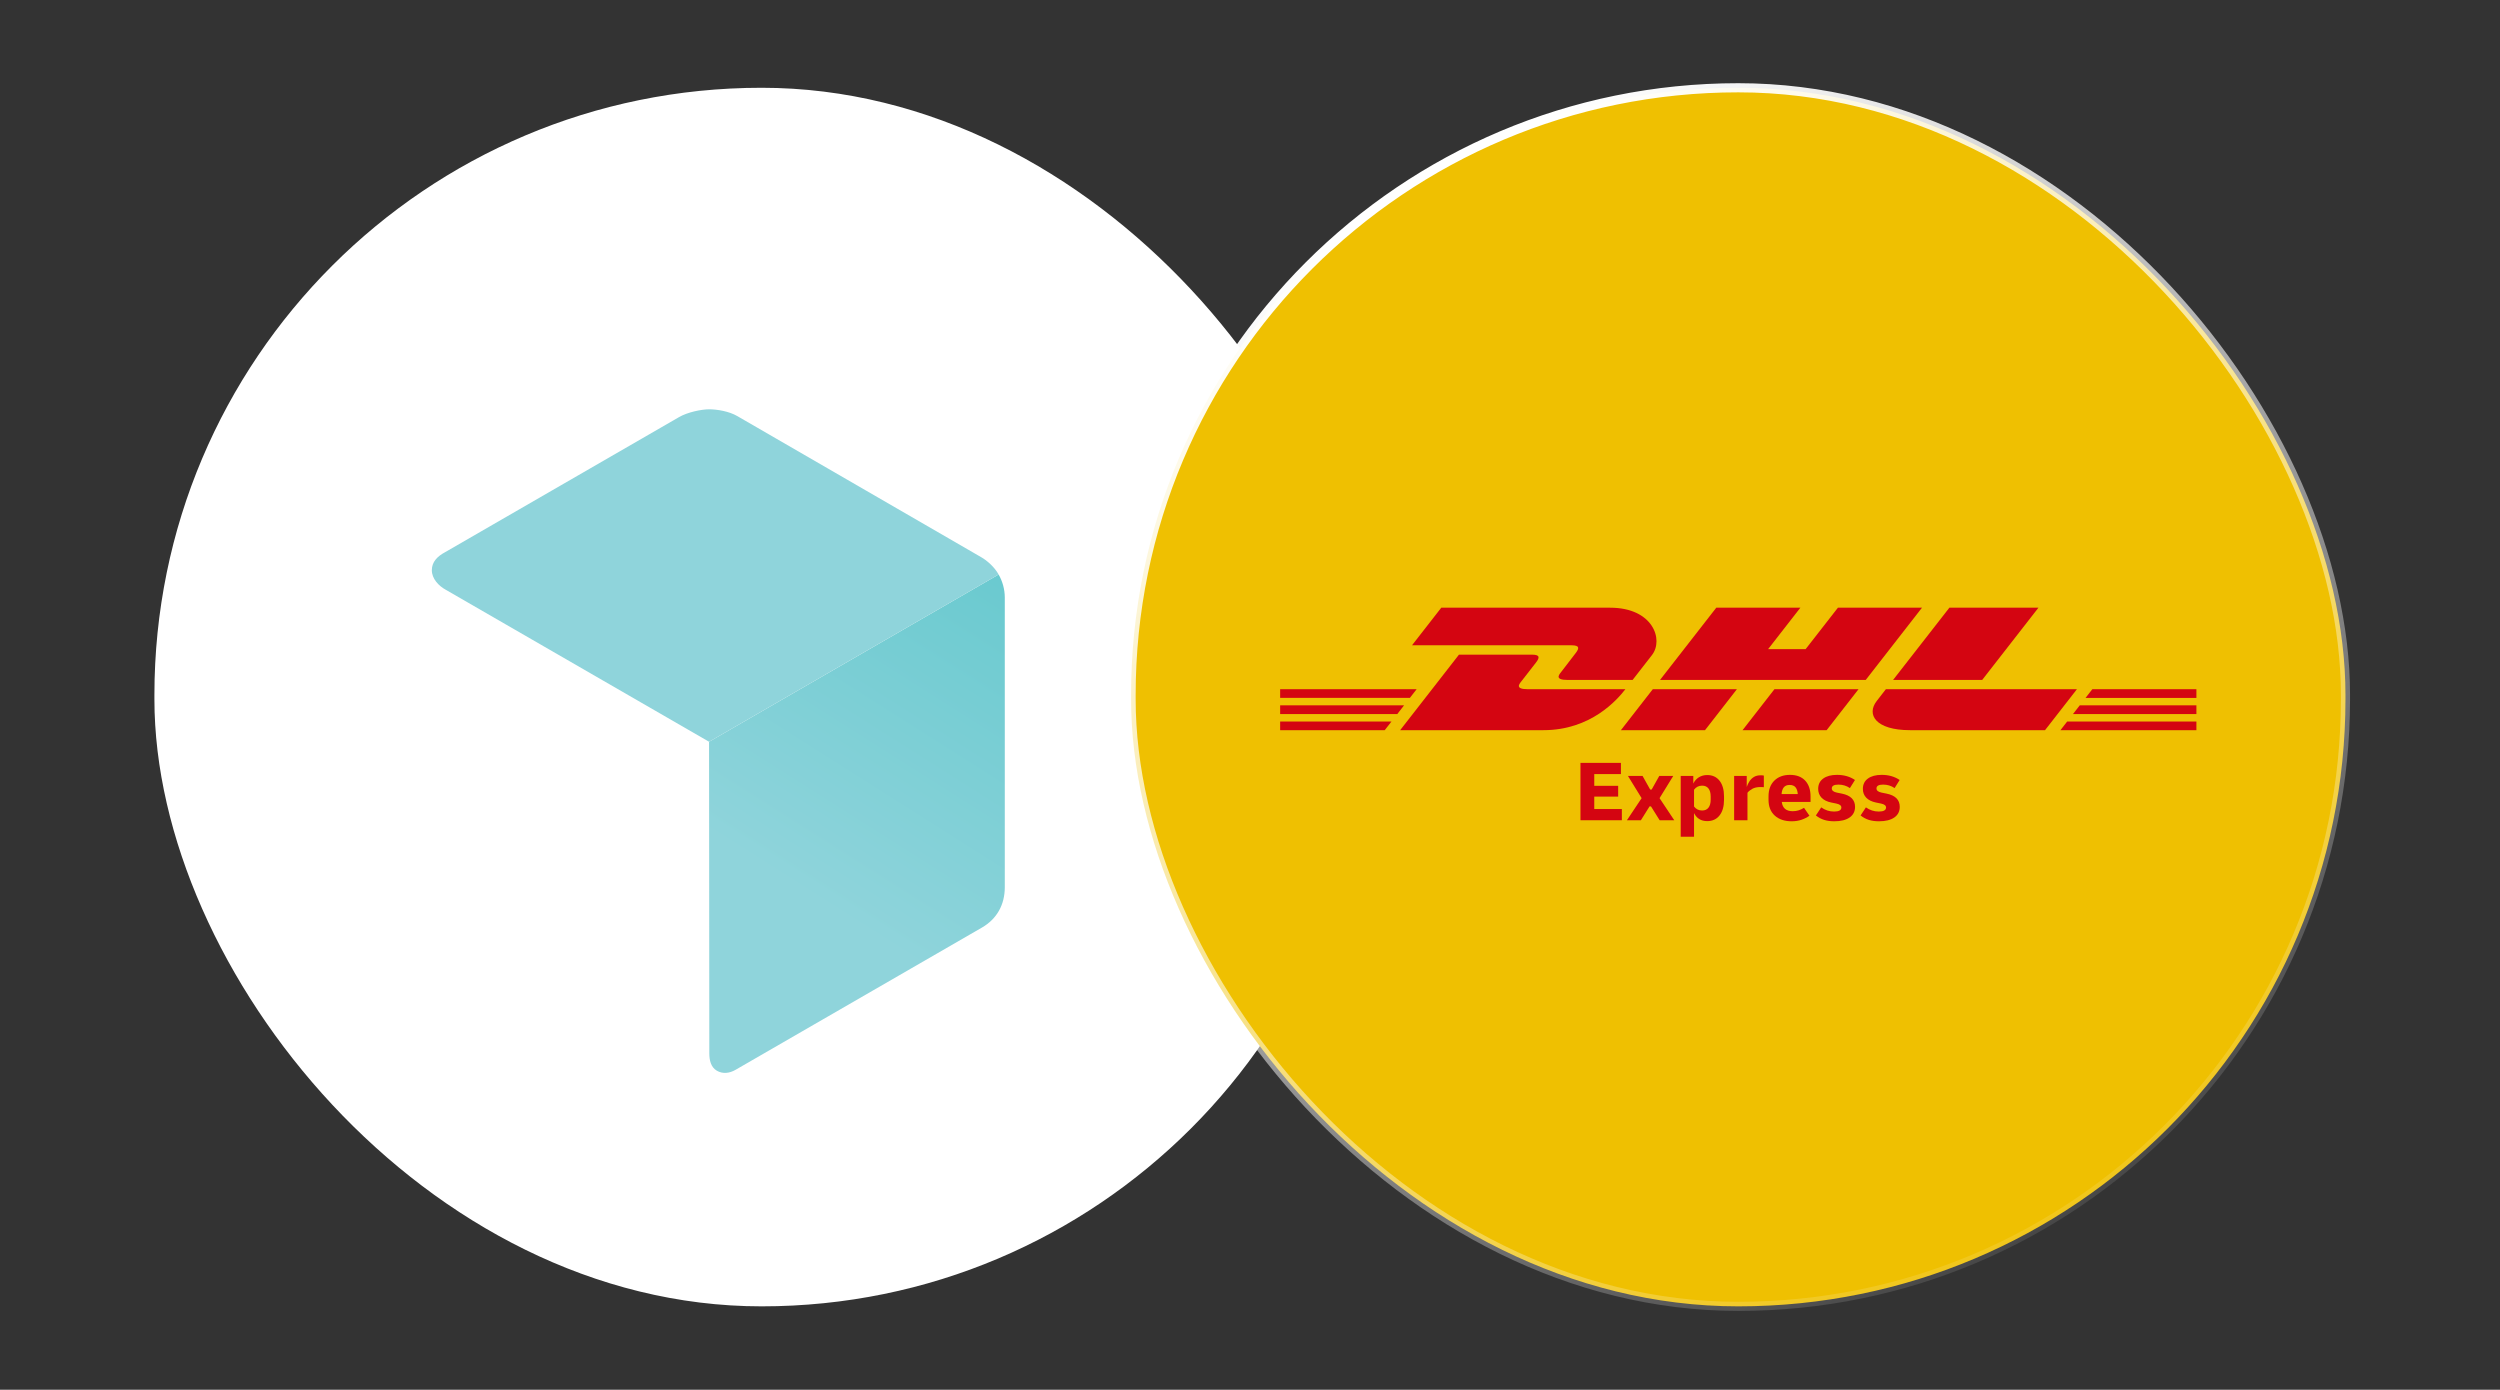
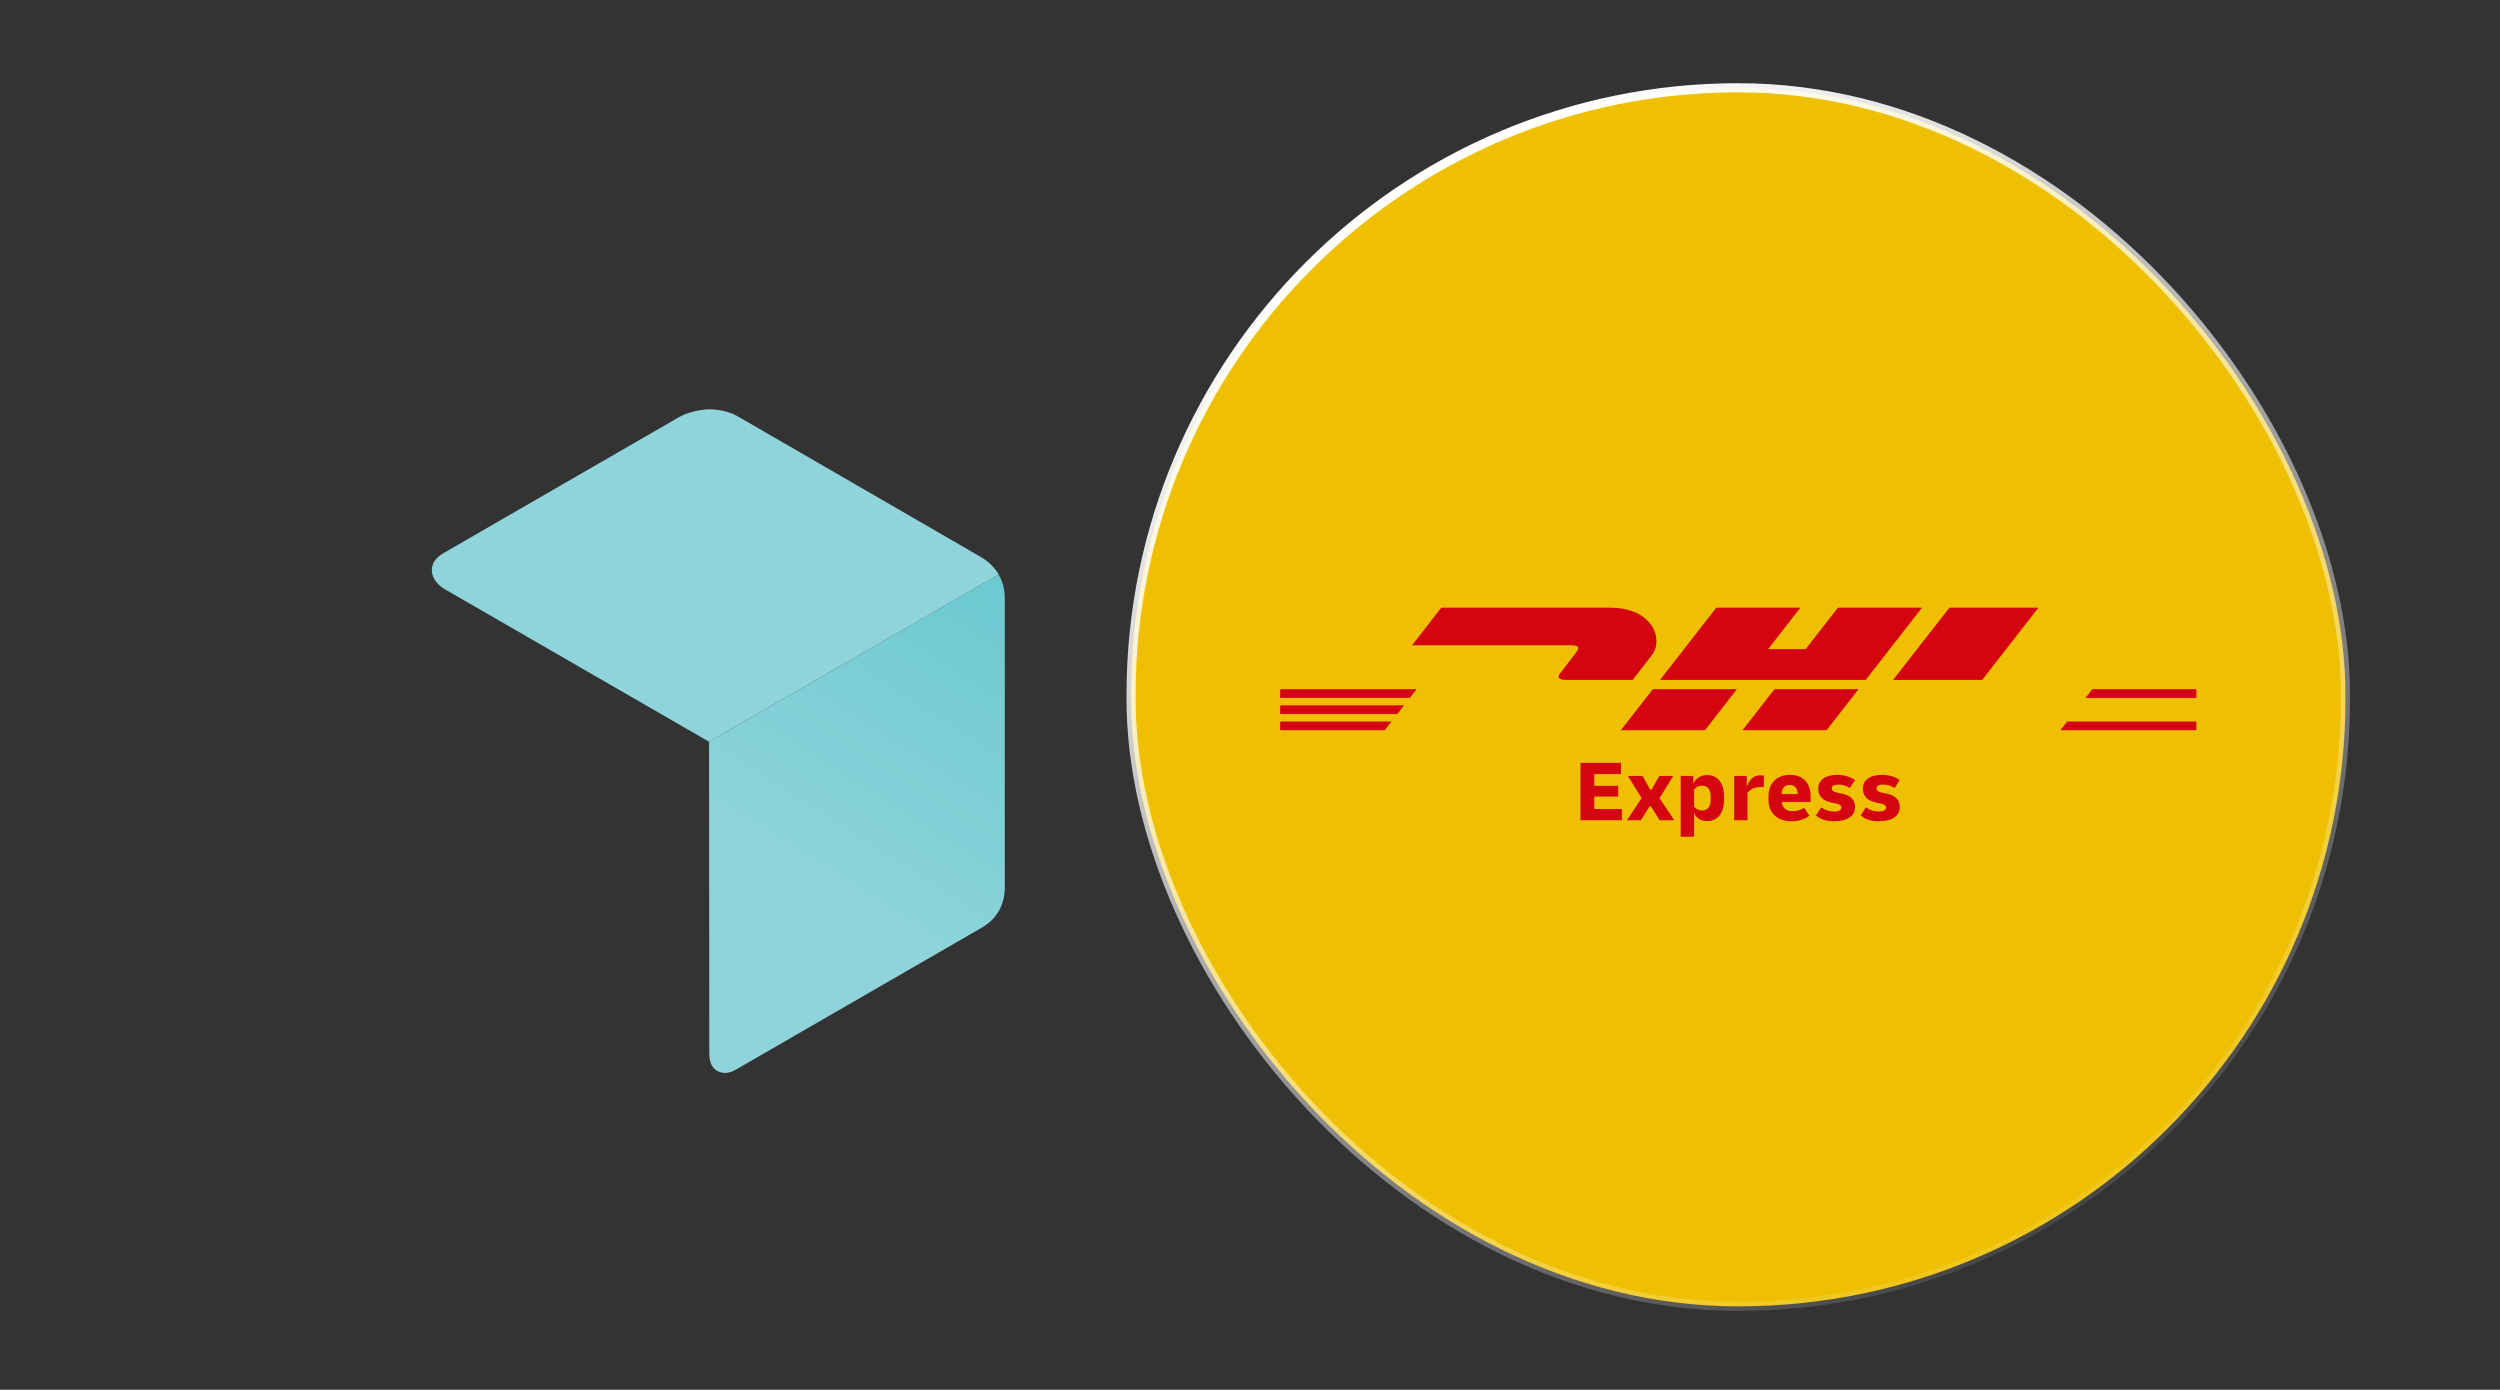
<svg xmlns="http://www.w3.org/2000/svg" width="340" height="189" viewBox="0 0 340 189" fill="none">
  <rect x="0" y="0" width="340" height="189" fill="#333333" stroke="none" />
-   <rect x="21" y="11.937" width="165.156" height="165.726" rx="82.578" fill="white" />
  <path d="M136.652 81.235C136.644 80.128 136.343 79.062 135.814 78.134L96.433 100.88L96.466 143.248C96.466 144.192 96.677 145.136 97.491 145.616C98.305 146.088 99.224 145.966 100.038 145.494L133.543 126.15C135.586 124.969 136.652 123.033 136.652 120.656V81.235Z" fill="url(#paint0_linear_1152_5604)" />
  <path d="M96.433 55.665C97.515 55.665 99.151 55.933 100.266 56.584L133.437 75.774C134.243 76.23 135.268 77.133 135.814 78.134L96.433 100.88L60.641 80.218C59.64 79.68 58.729 78.688 58.729 77.548C58.729 76.409 59.502 75.652 60.503 75.115L92.356 56.723C93.511 56.055 95.367 55.673 96.433 55.665Z" fill="url(#paint1_linear_1152_5604)" />
  <rect x="153.827" y="11.937" width="165.156" height="165.726" rx="82.578" fill="#EFC001" />
  <rect x="153.827" y="11.937" width="165.156" height="165.726" rx="82.578" stroke="url(#paint2_linear_1152_5604)" stroke-width="1.244" />
  <path d="M174.1 95.929H190.951L190.031 97.113H174.1V95.929Z" fill="#D40511" />
  <path d="M174.1 93.731H192.663L191.742 94.914H174.1V93.731Z" fill="#D40511" />
  <path d="M174.1 98.127H189.241L188.324 99.303H174.1V98.127Z" fill="#D40511" />
-   <path d="M298.711 97.113H281.925L282.845 95.929H298.711V97.113Z" fill="#D40511" />
  <path d="M298.711 99.303L280.219 99.305L281.135 98.127H298.711V99.303Z" fill="#D40511" />
  <path d="M284.556 93.731H298.711V94.915L283.635 94.916L284.556 93.731Z" fill="#D40511" />
-   <path d="M190.422 99.303L198.419 89.033H208.342C209.439 89.033 209.424 89.427 208.888 90.113C208.344 90.81 207.417 92.009 206.863 92.717C206.582 93.076 206.073 93.731 207.759 93.731H221.053C219.947 95.163 216.361 99.303 209.922 99.303H190.422Z" fill="#D40511" />
  <path d="M236.218 93.731L231.882 99.303H220.443L224.781 93.731L236.218 93.731Z" fill="#D40511" />
  <path d="M252.76 93.731L248.422 99.303H236.987L241.325 93.731H252.76Z" fill="#D40511" />
-   <path d="M256.48 93.731C256.48 93.731 255.645 94.812 255.238 95.33C253.802 97.166 255.072 99.303 259.759 99.303H278.124L282.462 93.731H256.48Z" fill="#D40511" />
  <path d="M196.014 82.647L192.033 87.76H213.731C214.828 87.76 214.813 88.153 214.277 88.84C213.733 89.536 212.822 90.749 212.267 91.457C211.986 91.815 211.477 92.47 213.163 92.47H222.036C222.036 92.47 223.466 90.63 224.665 89.092C226.296 87 224.807 82.647 218.976 82.647H196.014Z" fill="#D40511" />
  <path d="M253.742 92.47H225.764L233.415 82.647H244.85L240.466 88.279H245.569L249.957 82.647H261.391L253.742 92.47Z" fill="#D40511" />
  <path d="M277.228 82.647L269.578 92.47H257.461L265.117 82.647H277.228Z" fill="#D40511" />
  <path d="M214.944 111.553V103.751H220.447V105.275H216.82V106.872H220.071V108.338H216.82V110.028H220.572V111.553L214.944 111.553Z" fill="#D40511" />
  <path d="M221.26 111.553L223.26 108.55L221.397 105.524H223.386L224.424 107.38H224.624L225.662 105.524H227.563L225.699 108.55L227.7 111.553H225.712L224.536 109.673H224.336L223.161 111.553H221.26Z" fill="#D40511" />
  <path d="M228.576 113.799V105.524H230.289V106.564C230.464 106.202 230.716 105.918 231.046 105.713C231.375 105.508 231.752 105.406 232.178 105.406C232.895 105.406 233.455 105.664 233.86 106.18C234.264 106.696 234.466 107.404 234.466 108.302V108.775C234.466 109.673 234.264 110.381 233.86 110.897C233.455 111.413 232.895 111.672 232.178 111.672C231.352 111.672 230.756 111.309 230.389 110.584V113.799H228.576ZM231.49 106.848C231.031 106.848 230.664 107.033 230.389 107.403V109.685C230.664 110.048 231.031 110.229 231.49 110.229C231.865 110.229 232.153 110.101 232.353 109.845C232.553 109.589 232.653 109.22 232.653 108.739V108.338C232.653 107.857 232.553 107.488 232.353 107.232C232.153 106.976 231.865 106.848 231.49 106.848Z" fill="#D40511" />
  <path d="M235.842 111.553V105.524H237.556V107.025C237.647 106.757 237.77 106.503 237.924 106.263C238.079 106.022 238.279 105.825 238.525 105.672C238.771 105.518 239.077 105.441 239.444 105.441C239.519 105.441 239.588 105.443 239.651 105.447C239.712 105.451 239.79 105.461 239.882 105.476V107.061C239.815 107.053 239.742 107.047 239.663 107.043C239.584 107.039 239.507 107.037 239.432 107.037C238.972 107.037 238.597 107.12 238.306 107.285C238.014 107.451 237.797 107.628 237.655 107.817V111.553L235.842 111.553Z" fill="#D40511" />
  <path d="M243.671 111.695C242.712 111.695 241.947 111.439 241.376 110.927C240.805 110.414 240.519 109.697 240.519 108.775V108.302C240.519 107.396 240.784 106.683 241.313 106.162C241.843 105.642 242.549 105.382 243.433 105.382C244.325 105.382 245.016 105.642 245.503 106.162C245.991 106.683 246.235 107.404 246.235 108.326V109.059H242.321C242.421 109.902 242.916 110.324 243.809 110.324C244.1 110.324 244.369 110.284 244.615 110.205C244.861 110.127 245.105 110.012 245.347 109.862L246.085 110.939C245.768 111.167 245.407 111.35 245.003 111.488C244.599 111.626 244.155 111.695 243.671 111.695ZM243.396 106.753C243.037 106.753 242.771 106.862 242.595 107.078C242.421 107.295 242.321 107.601 242.295 107.995H244.497C244.471 107.601 244.371 107.295 244.196 107.078C244.022 106.862 243.754 106.753 243.396 106.753Z" fill="#D40511" />
  <path d="M249.461 111.695C248.944 111.695 248.486 111.632 248.086 111.506C247.685 111.38 247.31 111.179 246.96 110.903L247.685 109.804C248.219 110.182 248.803 110.371 249.436 110.371C250.095 110.371 250.424 110.186 250.424 109.815C250.424 109.555 250.195 109.378 249.736 109.283L249.049 109.142C248.473 109.023 248.033 108.805 247.729 108.485C247.425 108.166 247.273 107.766 247.273 107.285C247.273 106.686 247.5 106.219 247.954 105.885C248.408 105.55 249.036 105.382 249.836 105.382C250.778 105.382 251.592 105.615 252.275 106.079L251.587 107.179C251.129 106.864 250.608 106.706 250.024 106.706C249.424 106.706 249.124 106.88 249.124 107.226C249.124 107.51 249.353 107.699 249.811 107.794L250.512 107.936C251.695 108.18 252.287 108.779 252.287 109.733C252.287 110.355 252.039 110.838 251.543 111.181C251.047 111.524 250.353 111.695 249.461 111.695Z" fill="#D40511" />
  <path d="M255.539 111.695C255.023 111.695 254.564 111.632 254.164 111.506C253.764 111.38 253.389 111.179 253.038 110.903L253.764 109.804C254.297 110.182 254.881 110.371 255.515 110.371C256.173 110.371 256.503 110.186 256.503 109.815C256.503 109.555 256.273 109.378 255.815 109.283L255.127 109.142C254.552 109.023 254.112 108.805 253.808 108.485C253.503 108.166 253.351 107.766 253.351 107.285C253.351 106.686 253.578 106.219 254.033 105.885C254.487 105.55 255.114 105.382 255.915 105.382C256.857 105.382 257.67 105.615 258.354 106.079L257.666 107.179C257.207 106.864 256.686 106.706 256.102 106.706C255.502 106.706 255.202 106.88 255.202 107.226C255.202 107.51 255.431 107.699 255.89 107.794L256.59 107.936C257.774 108.18 258.366 108.779 258.366 109.733C258.366 110.355 258.118 110.838 257.622 111.181C257.126 111.524 256.432 111.695 255.539 111.695Z" fill="#D40511" />
  <defs>
    <linearGradient id="paint0_linear_1152_5604" x1="88.176" y1="107.917" x2="130.309" y2="41.434" gradientUnits="userSpaceOnUse">
      <stop stop-color="#8FD4DB" />
      <stop offset="1" stop-color="#56C4C9" />
    </linearGradient>
    <linearGradient id="paint1_linear_1152_5604" x1="-46085.8" y1="-267375" x2="-46163.7" y2="-267719" gradientUnits="userSpaceOnUse">
      <stop stop-color="#8FD4DB" />
      <stop offset="1" stop-color="#56C4C9" />
    </linearGradient>
    <linearGradient id="paint2_linear_1152_5604" x1="203.482" y1="19.772" x2="295.513" y2="177.663" gradientUnits="userSpaceOnUse">
      <stop stop-color="white" />
      <stop offset="1" stop-color="white" stop-opacity="0" />
    </linearGradient>
  </defs>
</svg>